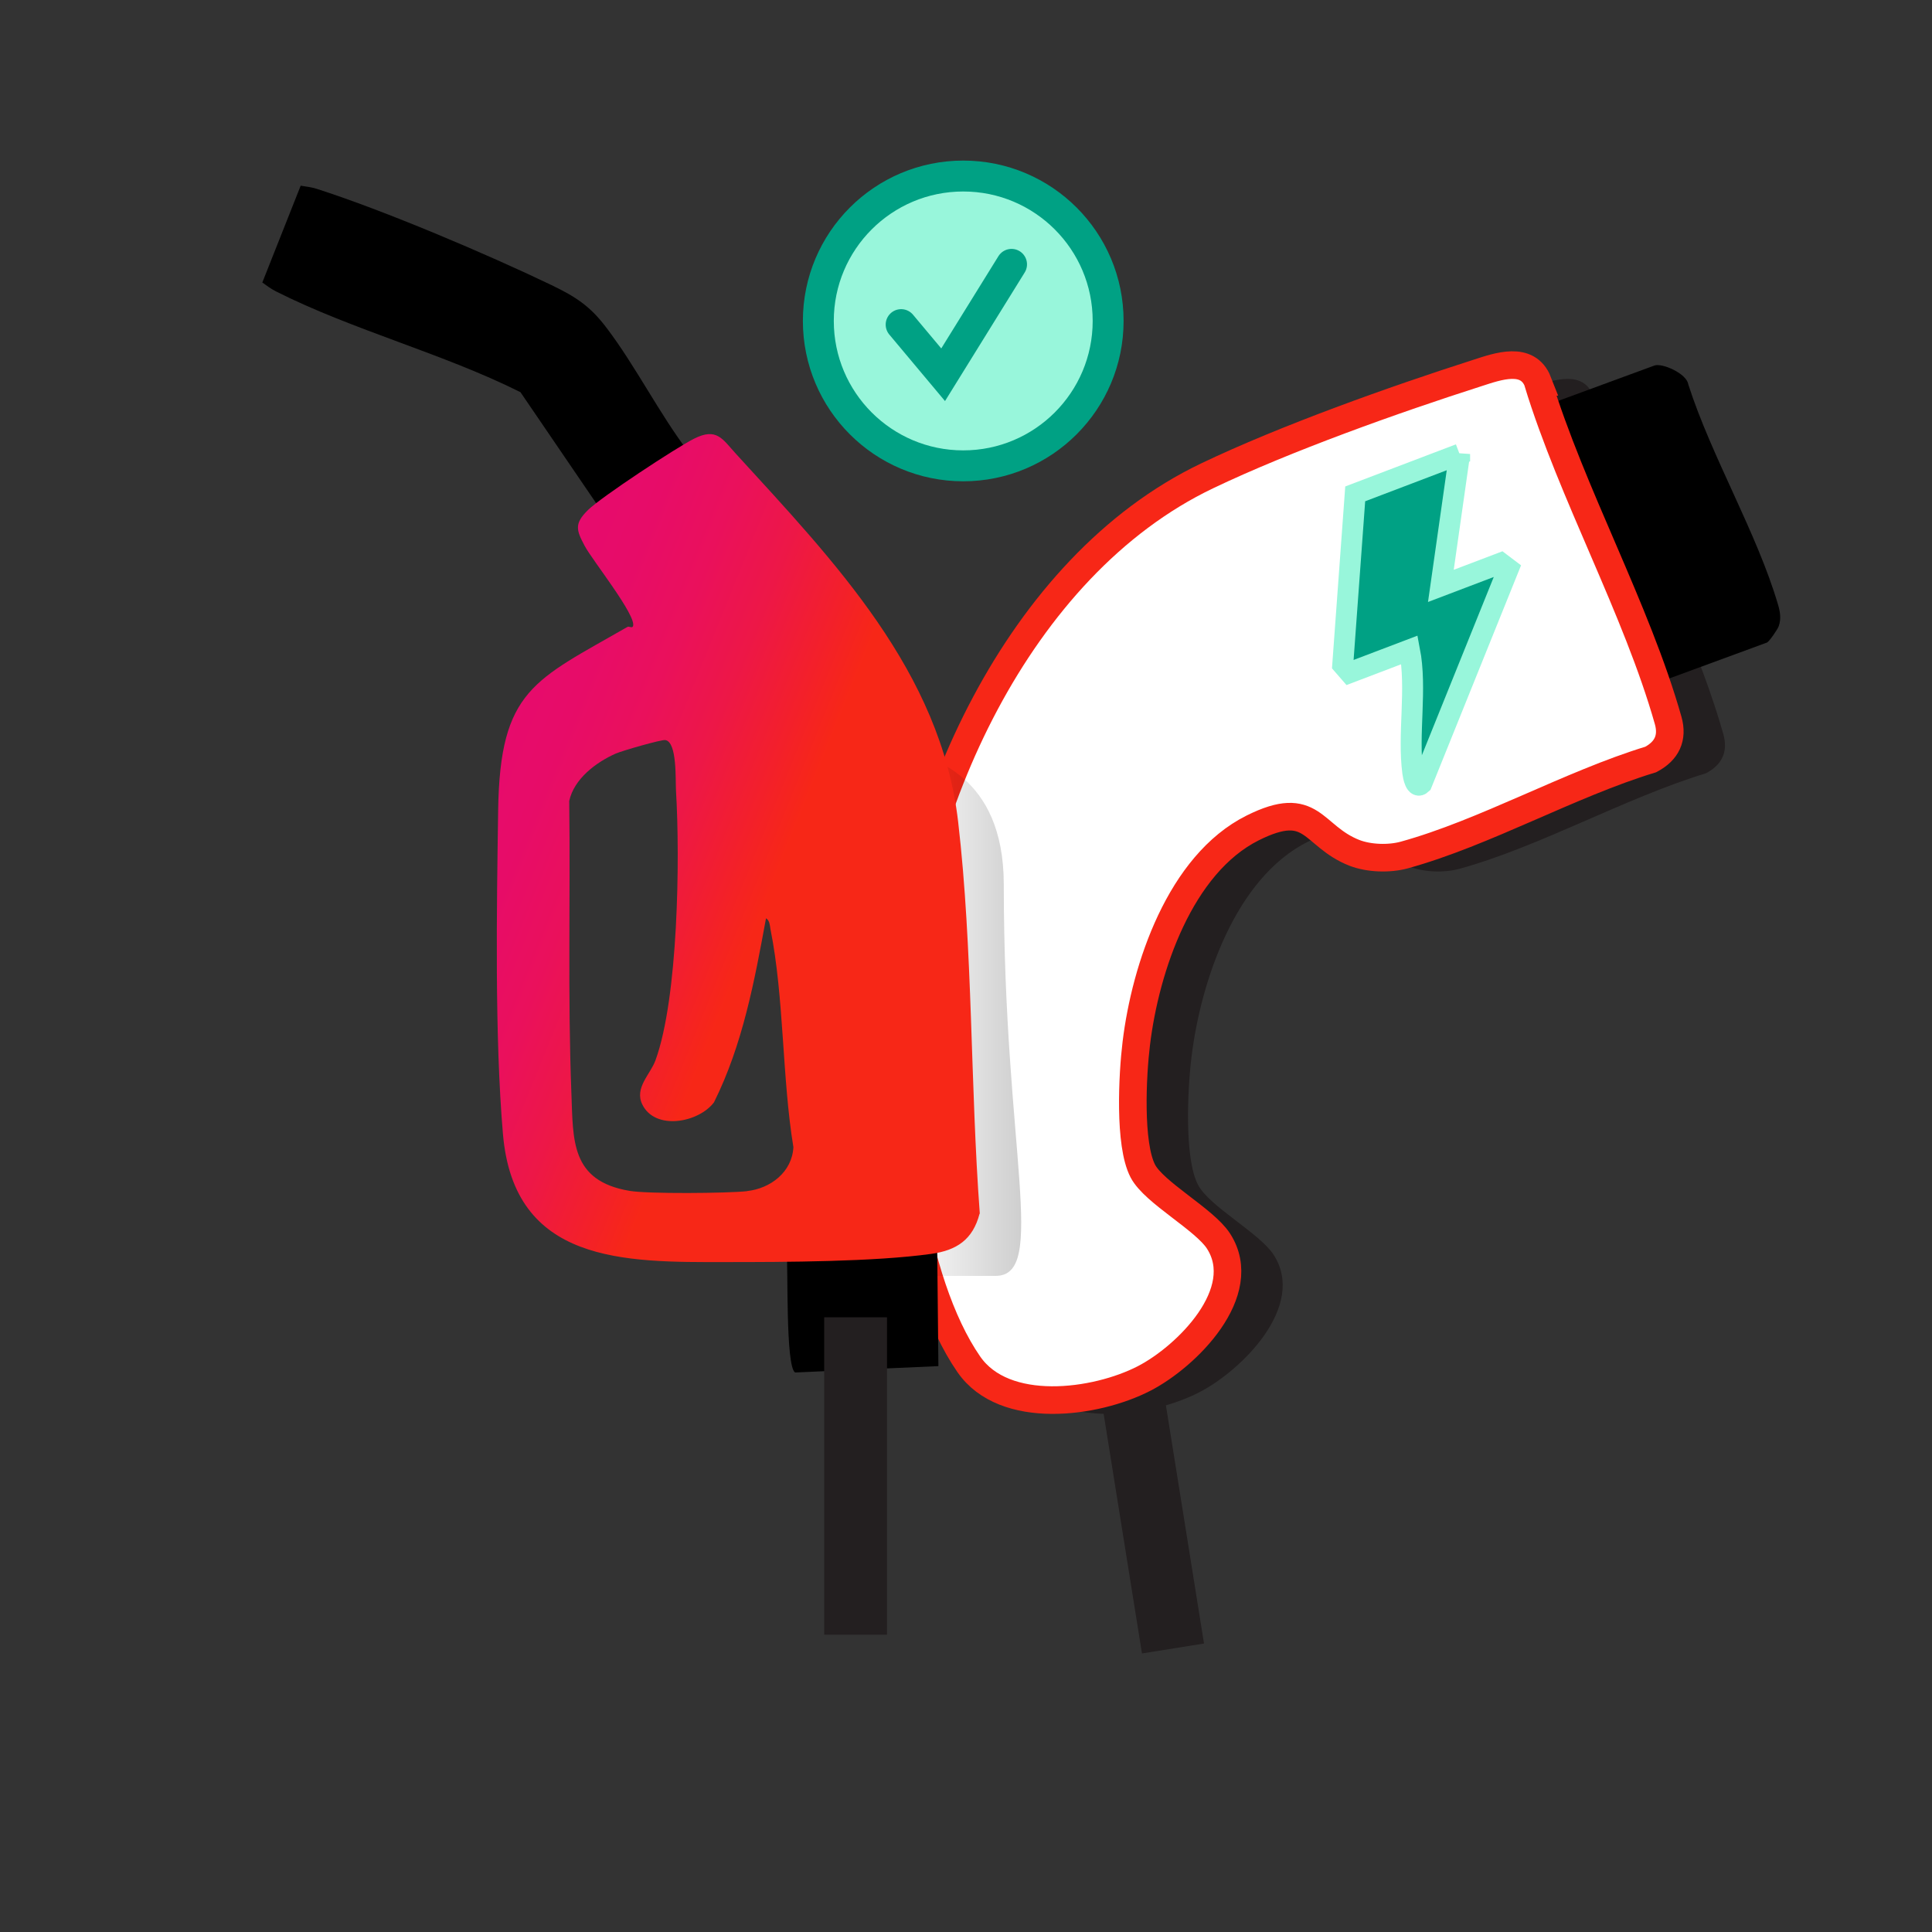
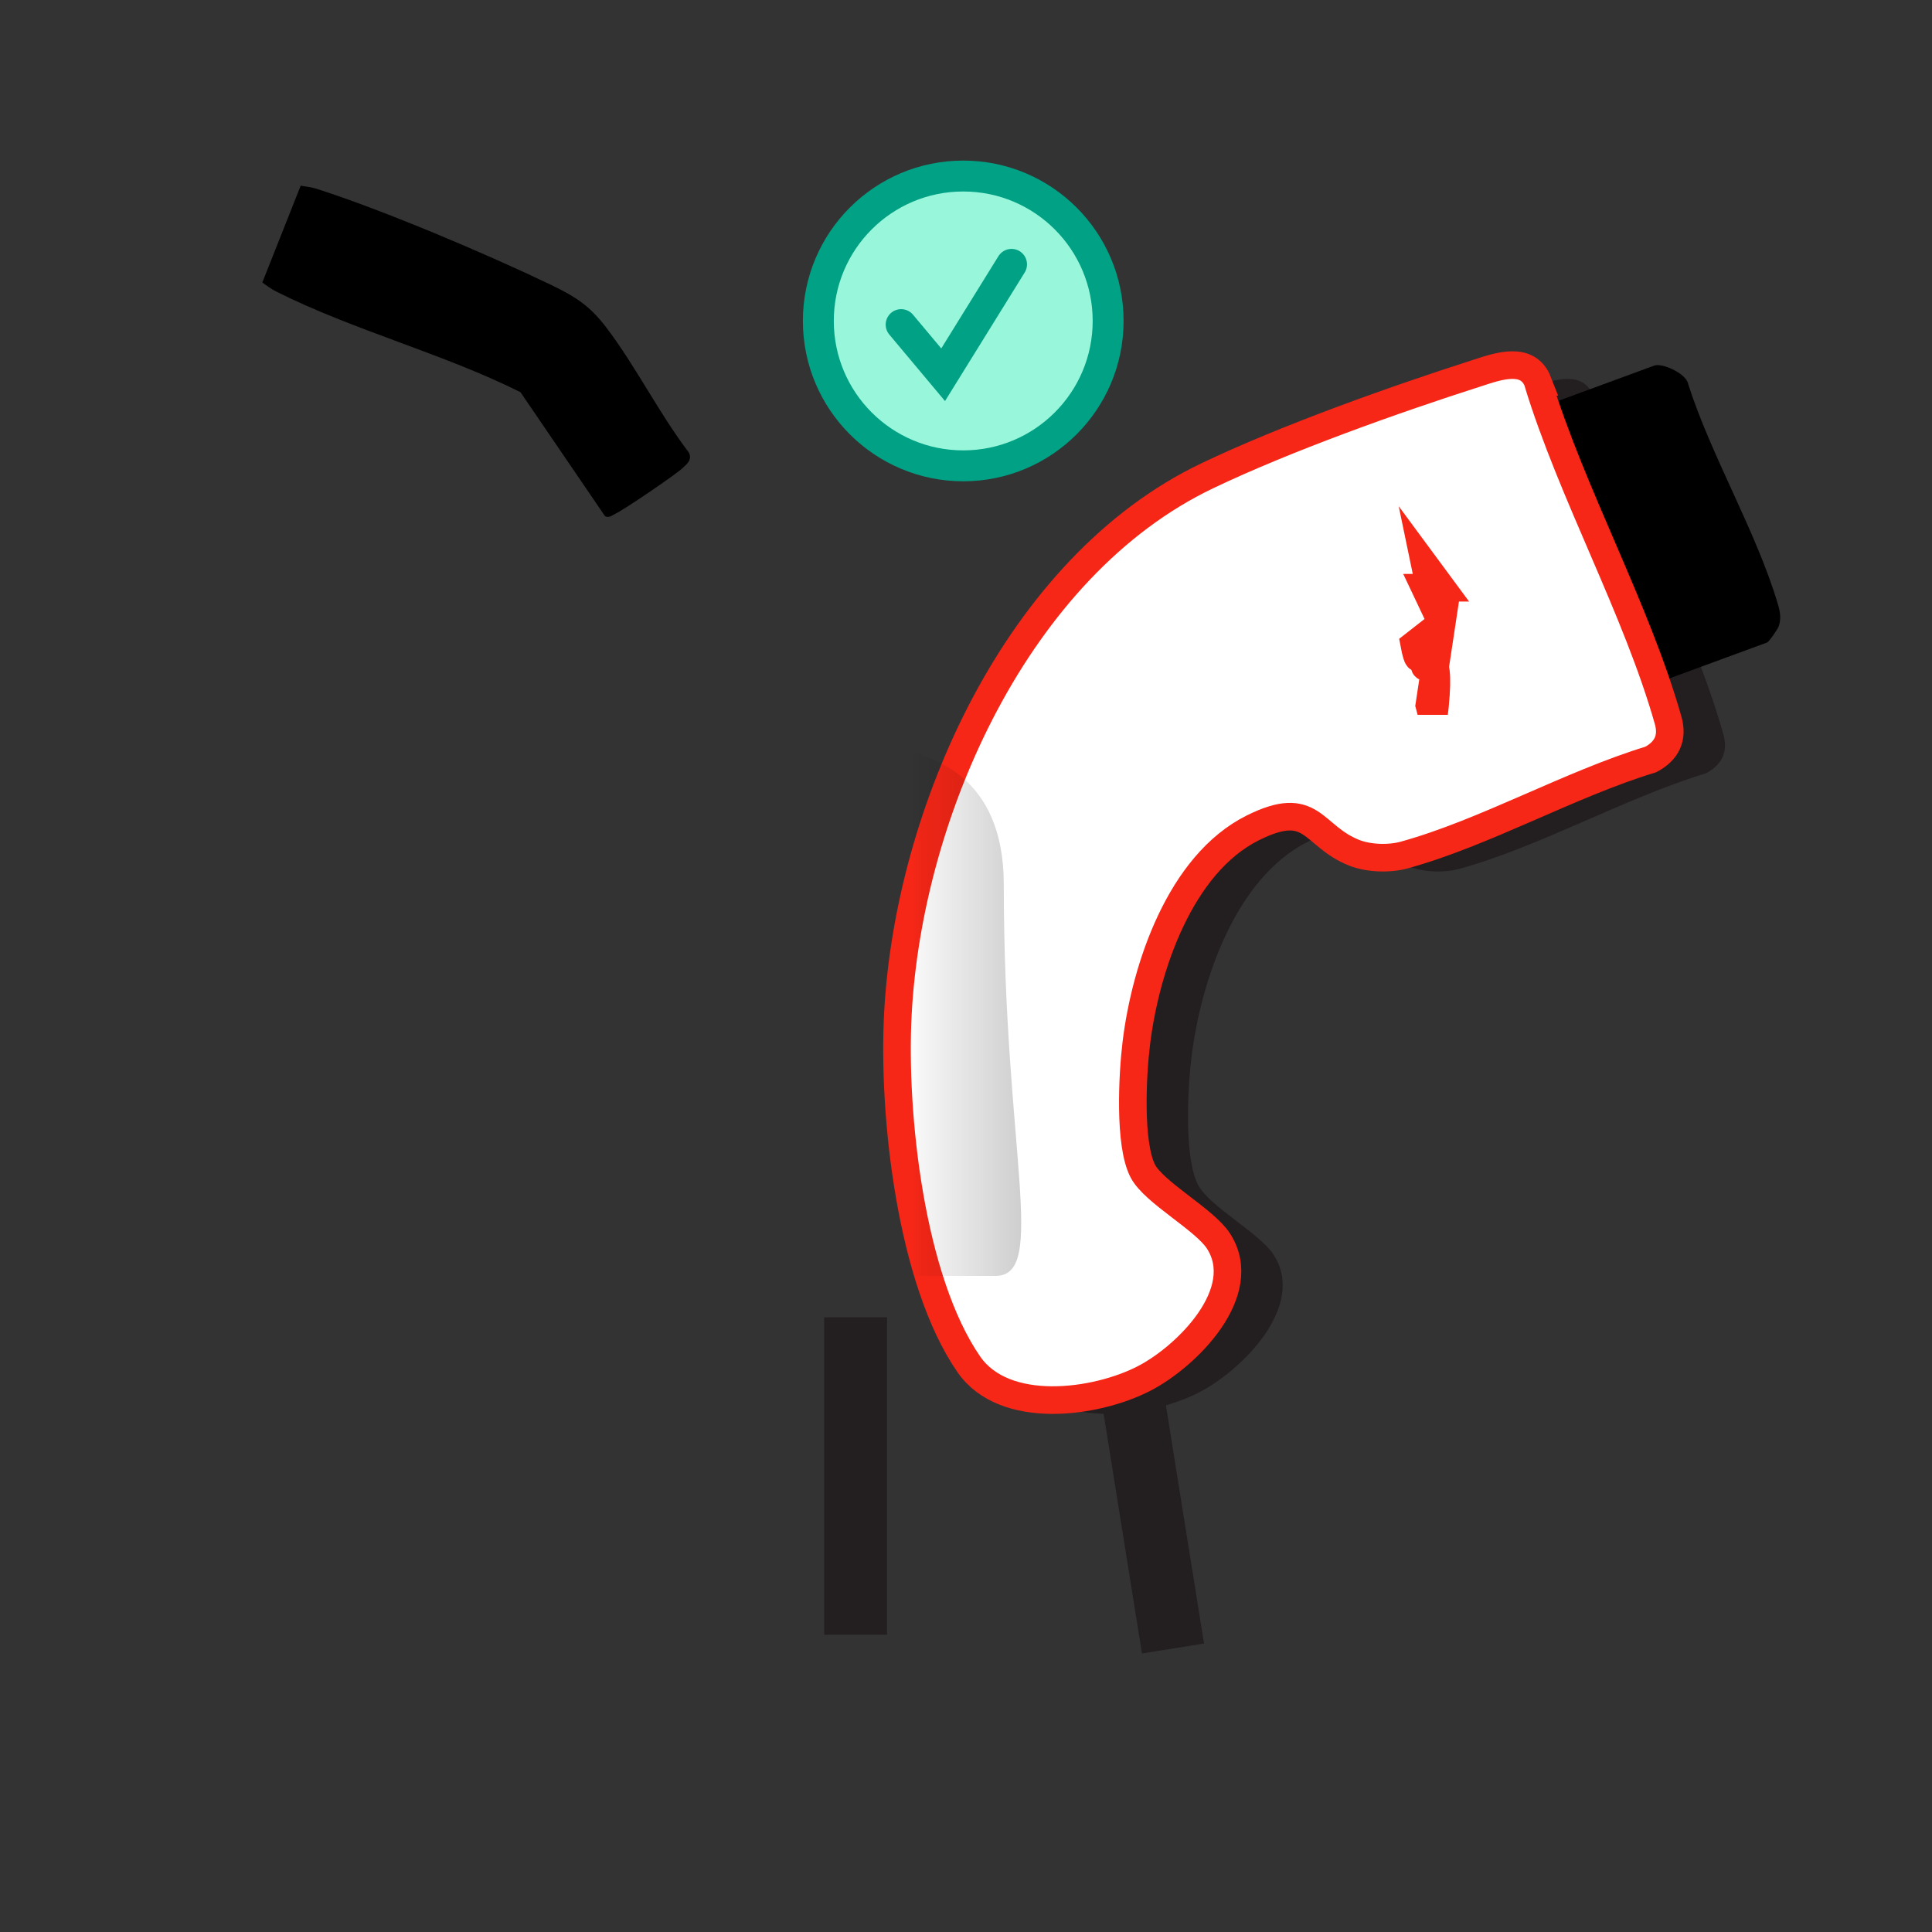
<svg xmlns="http://www.w3.org/2000/svg" width="200" height="200" viewBox="0 0 200 200" fill="none">
  <rect x="0" y="0" width="200" height="200" fill="#333333" stroke="none" />
  <path d="M164.922 40.962C163.858 38.241 160.772 39.356 158.668 40.036C150.053 42.792 138.772 46.814 130.66 50.696C111.021 60.09 99.776 85.527 98.665 106.343C98.104 116.828 99.998 133.973 106.006 142.664C109.688 147.988 119.122 146.721 124.148 144.129C128.544 141.866 135.265 135.193 131.852 129.904C130.402 127.652 125.189 124.896 124.02 122.656C122.57 119.889 122.944 112.664 123.342 109.439C124.289 101.617 127.877 90.886 135.394 87.134C141.648 84.014 141.472 87.966 145.914 89.714C147.422 90.3 149.515 90.37 151.093 89.936C159.428 87.638 168.206 82.607 176.6 80.05C178.26 79.171 178.914 77.822 178.4 76.004C175.138 64.499 168.44 52.549 164.898 40.962H164.922ZM153.209 80.496C152.659 81.023 152.449 79.78 152.414 79.452C151.946 75.922 152.8 71.735 152.122 68.147L146.721 70.246L146.101 69.519L147.224 53.769L156.657 50.11L154.962 62.271L160.374 60.172L161.052 60.7L153.232 80.507L153.209 80.496Z" fill="#231F20" />
  <path d="M115.714 134.937L121.428 170.651" stroke="#231F20" stroke-width="6.504" stroke-miterlimit="10" />
  <path d="M99.714 48.223C107.998 48.223 114.714 41.507 114.714 33.223C114.714 24.938 107.998 18.223 99.714 18.223C91.43 18.223 84.714 24.938 84.714 33.223C84.714 41.507 91.43 48.223 99.714 48.223Z" fill="#98F6DB" stroke="#00A184" stroke-width="3.2" stroke-miterlimit="10" />
  <path d="M171.664 70.64L160 41.979L171.26 37.841C172.068 37.547 174.613 38.678 174.768 39.786C177.181 47.293 181.854 55.117 184.054 62.567C184.28 63.313 184.399 64.06 184.137 64.817C184.018 65.168 183.126 66.434 182.924 66.513L171.664 70.651V70.64Z" fill="black" />
  <path d="M159.208 39.533C158.144 36.813 155.058 37.927 152.954 38.607C144.339 41.363 133.058 45.386 124.946 49.267C105.307 58.661 94.062 84.098 92.951 104.915C92.39 115.399 94.284 132.545 100.292 141.235C103.975 146.559 113.408 145.293 118.435 142.701C122.83 140.437 129.551 133.764 126.138 128.475C124.688 126.224 119.475 123.468 118.306 121.228C116.856 118.46 117.231 111.236 117.628 108.011C118.575 100.188 122.164 89.458 129.68 85.705C135.934 82.585 135.759 86.537 140.201 88.285C141.709 88.871 143.801 88.942 145.379 88.508C153.714 86.209 162.493 81.178 170.886 78.621C172.546 77.742 173.2 76.393 172.686 74.575C169.425 63.071 162.726 51.12 159.184 39.533H159.208ZM148.383 74.575C149.425 66.008 147.53 69.328 147.495 69C147.027 65.47 147.086 70.307 146.408 66.718L149.248 64.5L148.383 62.671L147.518 58.5L149.248 60.843H147.518L149.248 64.5L147.963 73L148.383 74.575Z" fill="white" />
  <path d="M149.248 64.5L146.408 66.718C147.086 70.307 147.027 65.47 147.495 69C147.53 69.328 149.425 66.008 148.383 74.575L147.963 73L149.248 64.5ZM149.248 64.5L148.383 62.671L147.518 58.5L149.248 60.843H147.518L149.248 64.5ZM159.208 39.533C158.144 36.813 155.058 37.927 152.954 38.607C144.339 41.363 133.058 45.386 124.946 49.267C105.307 58.661 94.062 84.098 92.951 104.915C92.39 115.399 94.284 132.545 100.292 141.235C103.975 146.559 113.408 145.293 118.435 142.701C122.83 140.437 129.551 133.764 126.138 128.475C124.688 126.224 119.475 123.468 118.306 121.228C116.856 118.46 117.231 111.236 117.628 108.011C118.575 100.188 122.164 89.458 129.68 85.705C135.934 82.585 135.759 86.537 140.201 88.285C141.709 88.871 143.801 88.942 145.379 88.508C153.714 86.209 162.493 81.178 170.886 78.621C172.546 77.742 173.2 76.393 172.686 74.575C169.425 63.071 162.726 51.12 159.184 39.533H159.208Z" stroke="#F72717" stroke-width="2.857" stroke-miterlimit="10" />
  <path d="M27.154 29.248L31.126 19.223C31.695 19.307 32.229 19.379 32.786 19.548C39.781 21.789 50.367 26.284 57.066 29.501C59.591 30.718 61.073 31.67 62.78 33.923C65.803 37.899 68.257 42.839 71.316 46.852C71.671 47.623 71.114 48.033 70.605 48.502C69.905 49.165 64.558 52.792 63.693 53.19C63.337 53.358 63.088 53.636 62.638 53.443L53.877 40.598C45.886 36.598 36.461 34.152 28.565 30.163C28.044 29.898 27.617 29.573 27.143 29.236L27.154 29.248Z" fill="black" />
-   <path d="M97.018 129.234L97.143 141.42L82.304 142.08C81.304 141.408 81.604 131.227 81.429 129.42L97.018 129.223V129.234Z" fill="black" />
  <path d="M88.571 136.366V169.223" stroke="#231F20" stroke-width="6.504" stroke-miterlimit="10" />
  <path opacity="0.19" d="M94.286 77.794C96.16 78.458 103.91 80.124 103.91 91.555C103.91 119.076 108.492 132.08 103.054 132.08H94.286V77.794Z" fill="url(#paint0_linear_5485_11290)" />
-   <path d="M101.429 125.642C100.437 112.365 100.72 98.252 99.185 85.057C97.378 69.53 86.395 58.15 76.168 46.959C74.787 45.451 74.196 44.225 71.846 45.415C69.969 46.358 62.245 51.447 60.875 52.79C59.423 54.215 59.659 54.875 60.521 56.501C61.253 57.915 65.942 63.758 65.528 64.83C65.422 65.066 65.127 64.795 64.95 64.901C55.325 70.438 51.758 71.368 51.569 83.856C51.416 94.093 51.203 107.347 52.065 117.395C53.211 130.79 64.607 130.672 75.094 130.649C81.235 130.649 90.517 130.625 96.41 129.801C99.031 129.435 100.708 128.328 101.405 125.642H101.429ZM77.338 123.309C75.283 123.533 67.016 123.604 65.15 123.274C59.057 122.237 59.34 118.032 59.151 113.178C58.761 103.117 59.057 92.986 58.927 82.913C59.423 80.628 61.69 78.92 63.733 78.013C64.324 77.742 68.481 76.54 68.882 76.611C70.11 76.835 69.909 80.71 69.98 81.877C70.405 88.945 70.205 103.306 67.855 109.762C67.323 111.222 65.658 112.612 66.485 114.321C67.807 117.066 72.319 116.229 73.913 114.109C76.889 108.136 78.105 101.55 79.298 95.059C79.688 95.307 79.688 95.801 79.758 96.19C81.176 103.211 80.951 111.576 82.132 118.75C82.002 121.33 79.758 123.038 77.338 123.298V123.309Z" fill="url(#paint1_linear_5485_11290)" />
  <path d="M93.286 33.604L97.633 38.794L104.715 27.366" stroke="#00A184" stroke-width="3.2" stroke-miterlimit="10" stroke-linecap="round" />
  <rect x="145" y="74" width="8" height="10" fill="white" />
-   <path d="M151.1 47L149.158 60.652L155.359 58.294L156.143 58.886L147.167 81.141C146.54 81.734 146.299 80.335 146.25 79.968C145.72 75.998 146.697 71.305 145.913 67.276L139.712 69.635L139 68.817L140.291 51.124L151.1 47.012V47Z" fill="#00A184" stroke="#98F6DB" stroke-width="2.168" stroke-miterlimit="10" />
  <defs>
    <linearGradient id="paint0_linear_5485_11290" x1="94.286" y1="104.931" x2="105.709" y2="104.931" gradientUnits="userSpaceOnUse">
      <stop stop-opacity="0" />
      <stop offset="0.09" stop-opacity="0.19" />
      <stop offset="1" />
    </linearGradient>
    <linearGradient id="paint1_linear_5485_11290" x1="49.476" y1="79.962" x2="110.079" y2="104.457" gradientUnits="userSpaceOnUse">
      <stop stop-color="#E70B6D" />
      <stop offset="0.1" stop-color="#E70C68" />
      <stop offset="0.21" stop-color="#EA105C" />
      <stop offset="0.32" stop-color="#ED1747" />
      <stop offset="0.43" stop-color="#F3202A" />
      <stop offset="0.5" stop-color="#F72717" />
    </linearGradient>
  </defs>
</svg>